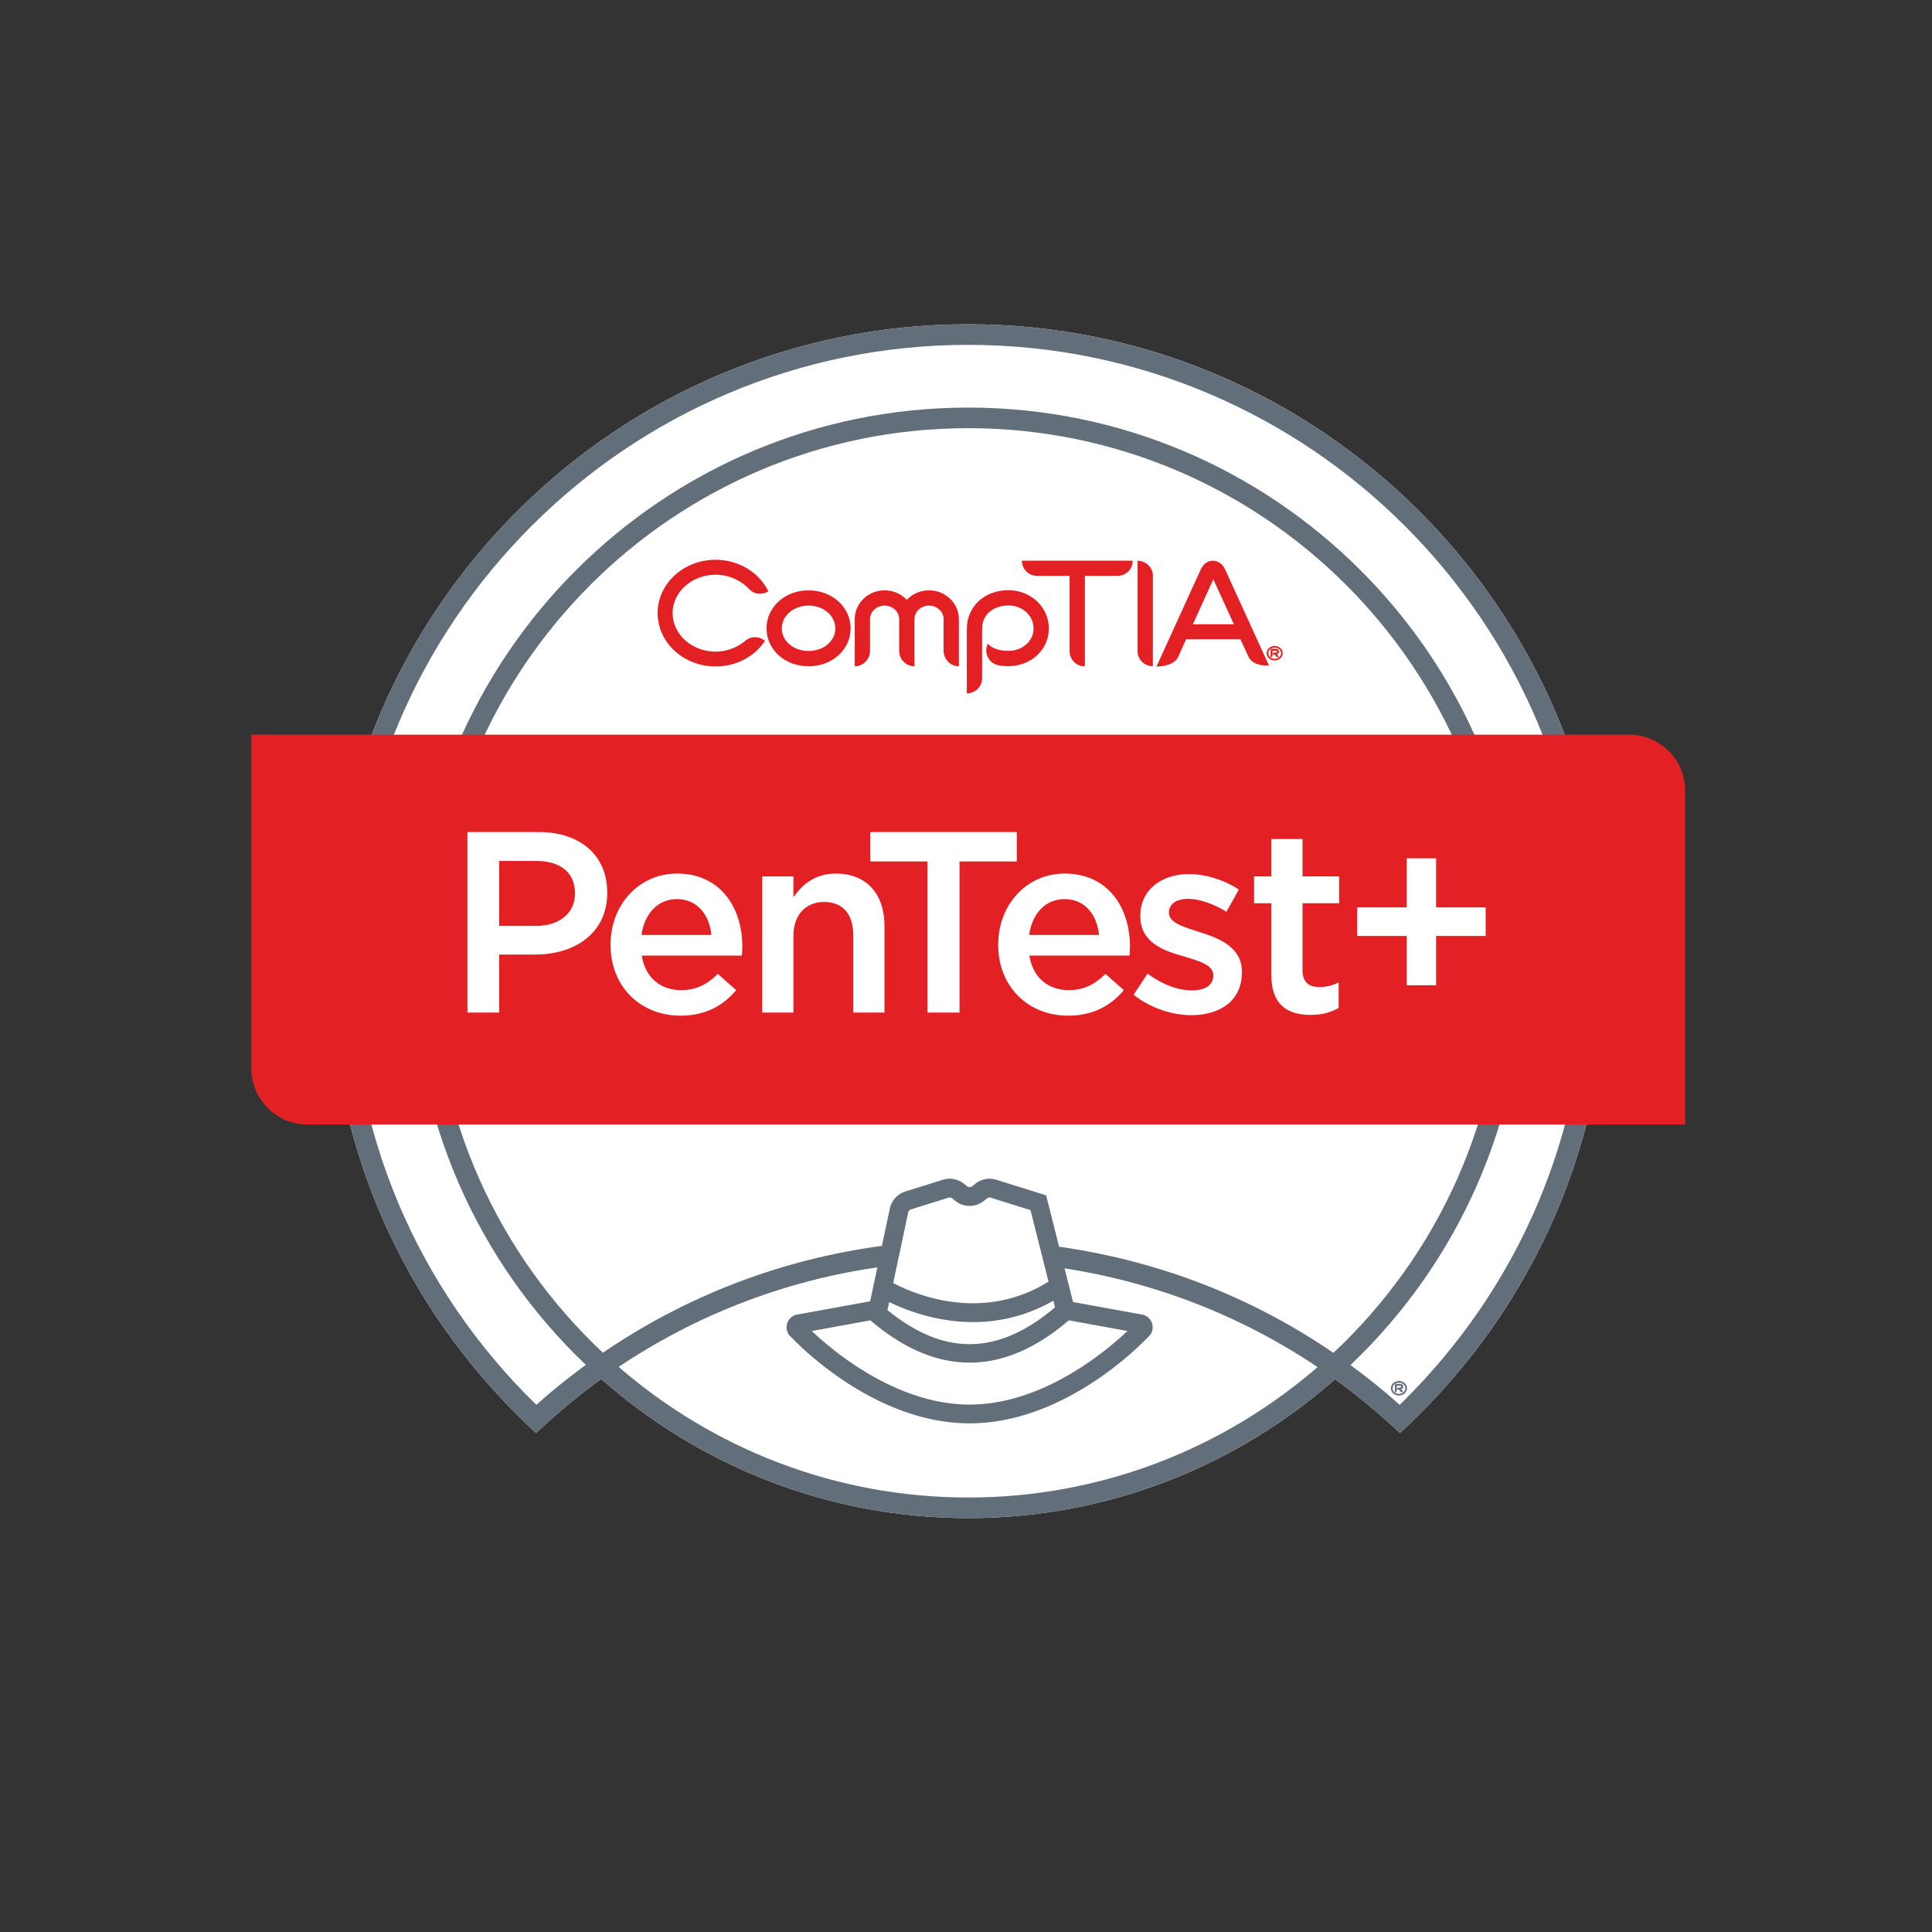
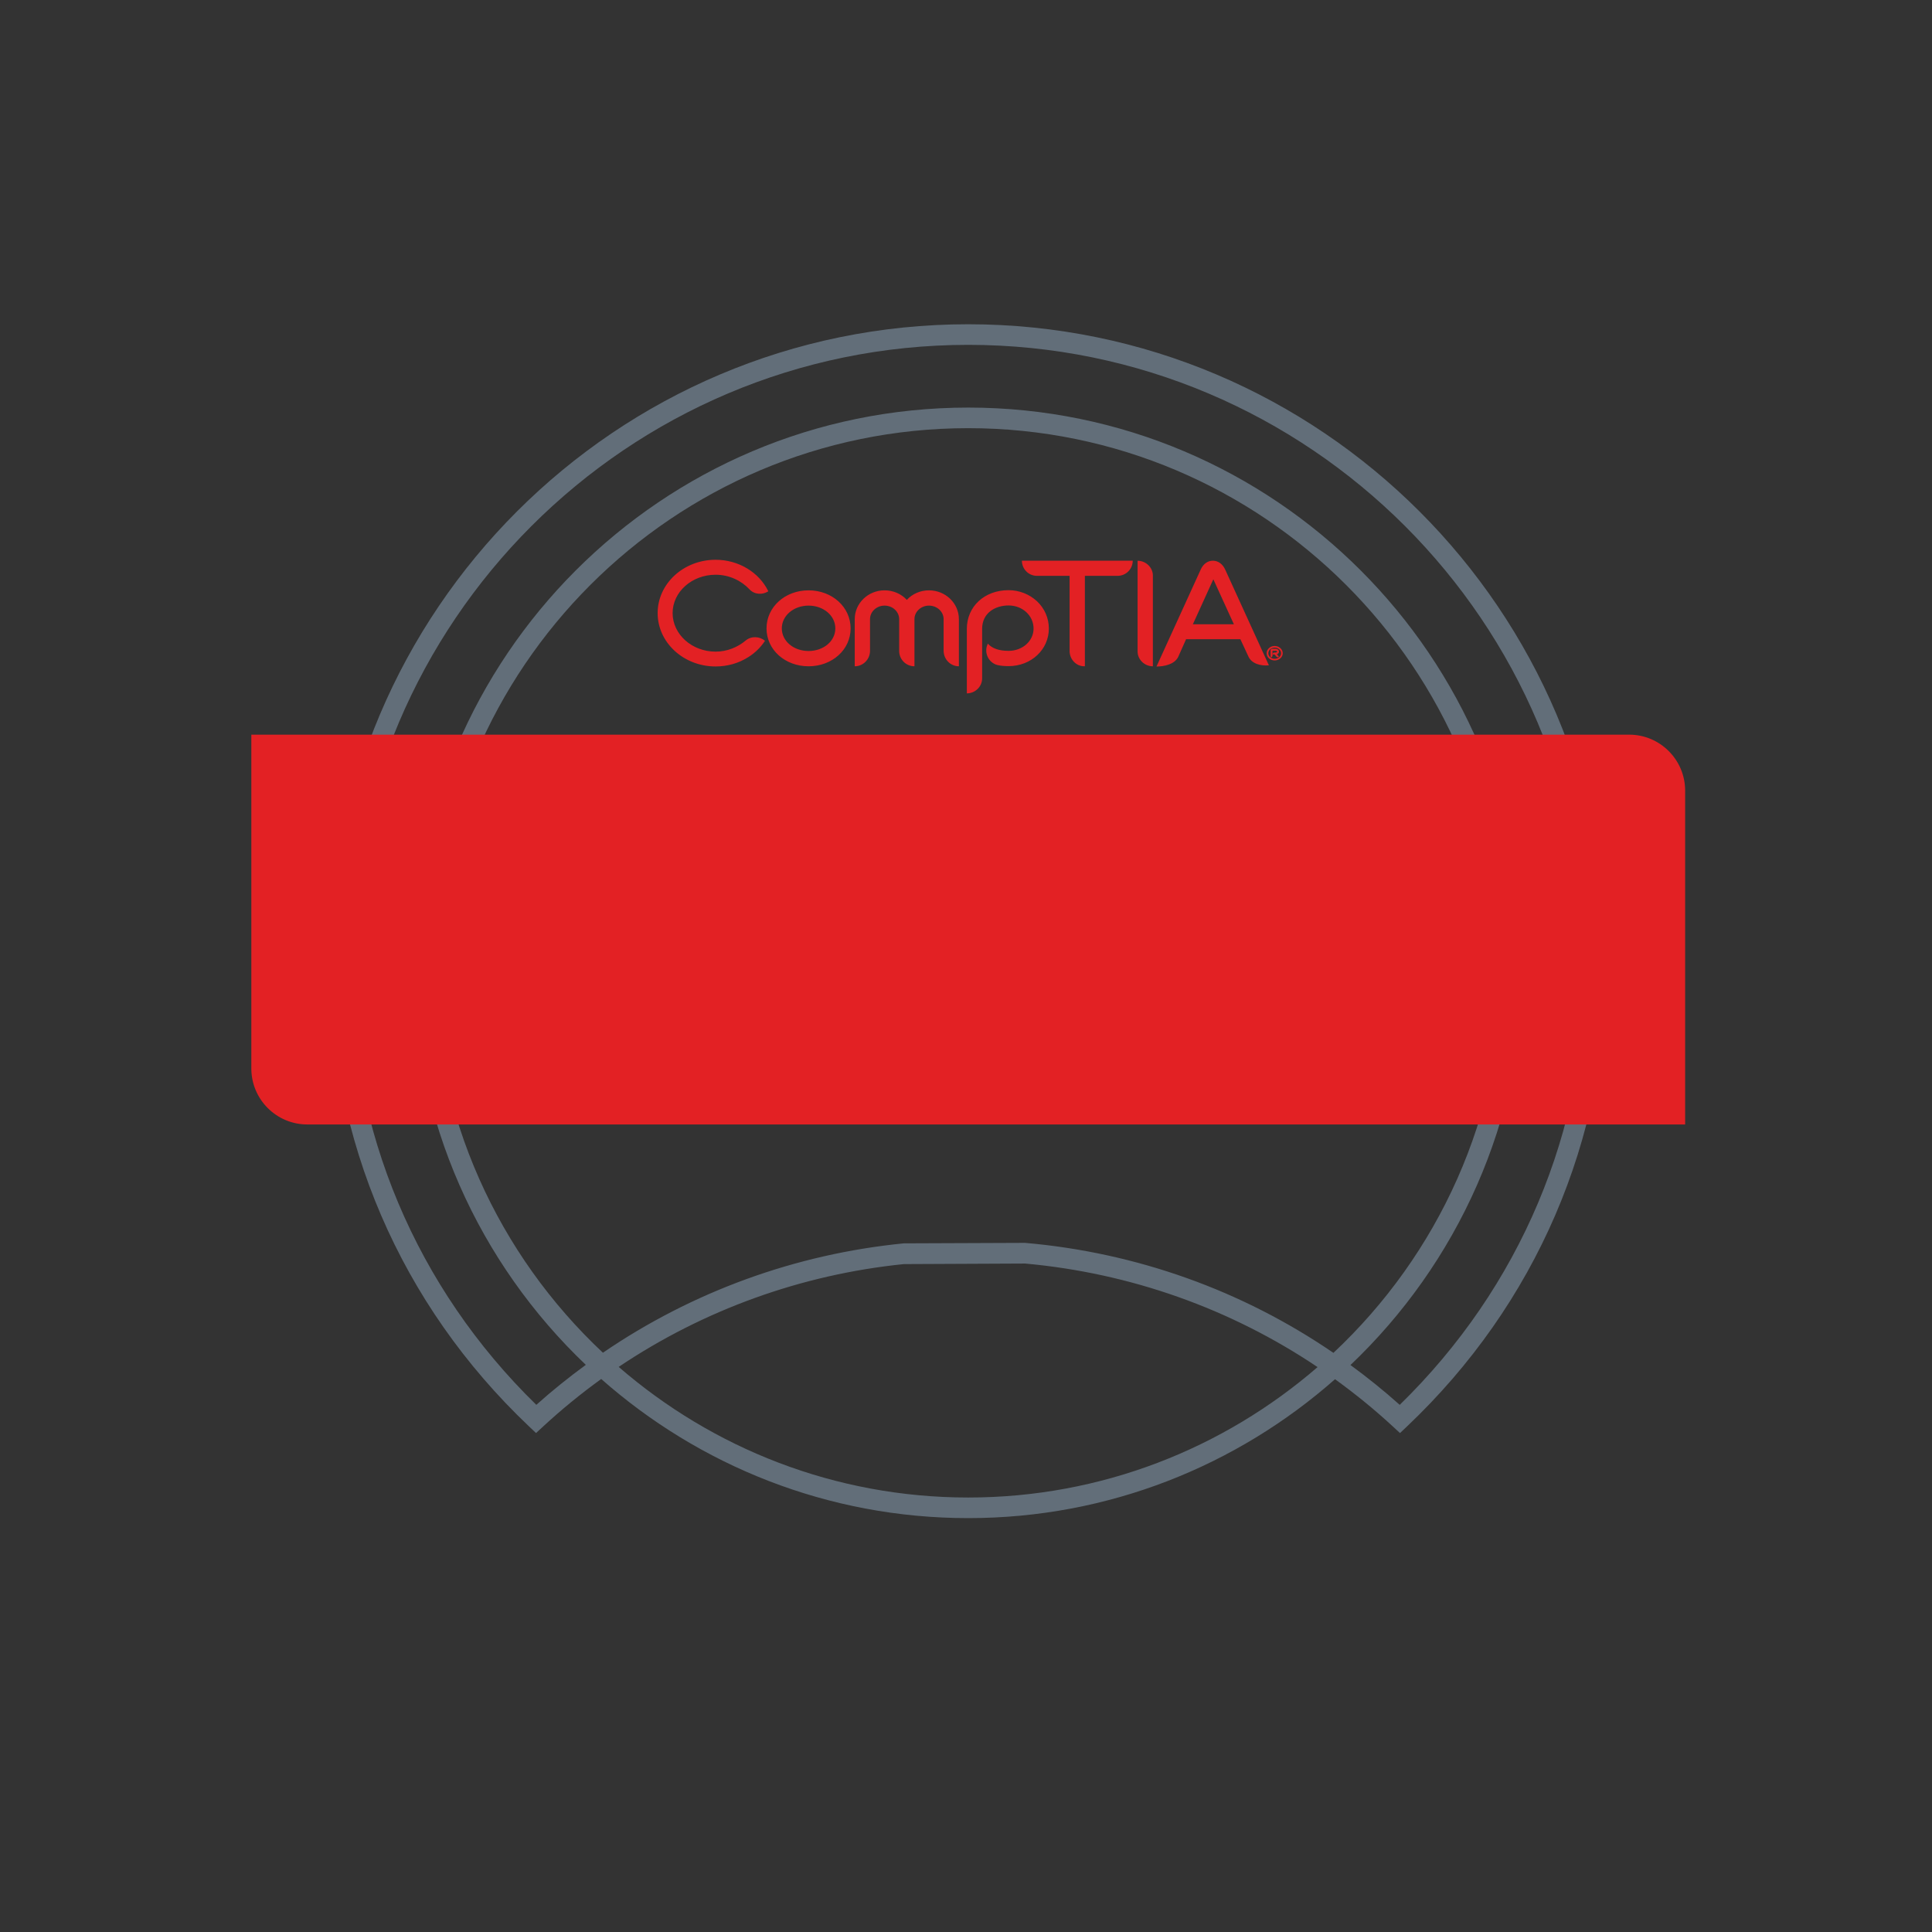
<svg xmlns="http://www.w3.org/2000/svg" width="384" height="384">
  <rect width="100%" height="100%" fill="#333333" stroke="none" />
-   <path d="M1446.95 2402.65c-526.208 0-954.317-428.11-954.317-954.32 0-264.64 105.824-510.67 297.969-692.771l10.453-9.918 10.582 9.781c27.625 25.527 56.64 49.187 86.82 71C1044.81 697.18 1236.82 618.52 1446.95 618.52c209.96 0 401.82 78.531 548.13 207.57 30.04-21.719 58.97-45.238 86.53-70.699l10.58-9.77 10.46 9.91c192.57 182.489 298.63 428.519 298.63 692.799 0 526.21-428.12 954.32-954.33 954.32" style="fill:#fff;fill-opacity:1;fill-rule:nonzero;stroke:none" transform="matrix(.133 0 0 -.133 0 384)" />
  <path d="M1208.35 1891.51c-35.21 0-62.84 24.74-62.84 56.62 0 31.9 27.63 56.88 62.84 56.88 35.21 0 62.82-24.98 62.82-56.88 0-31.88-27.61-56.62-62.82-56.62m0 90.66c-22.38 0-39.99-15-39.99-34.04s17.61-33.78 39.99-33.78c22.38 0 39.98 14.74 39.98 33.78s-17.6 34.04-39.98 34.04M1432.97 1891.51c-12.61 0-22.82 10.45-22.82 23.32v47.11c0 11.19-9.78 20.23-21.91 20.23-11.89 0-21.65-9.04-21.65-20.23v-70.43c-12.64 0-22.85 10.23-22.85 22.85v47.58c0 11.19-9.76 20.23-21.88 20.23-11.91 0-21.69-9.04-21.69-20.23v-47.37c0-12.61-10.2-23.06-22.83-23.06v70.43c0 23.79 19.99 43.07 44.52 43.07 13.29 0 25.21-5.46 33.3-14.28 8.08 8.82 20 14.28 33.08 14.28 24.74 0 44.73-19.28 44.73-43.07v-70.43M1507.22 1891.74c-5.96 0-11.67.46-16.91 1.67-11.9 3.34-18.81 15.69-15.69 27.61.46 1.42.94 2.84 1.43 4.03l.21.24c6.44-7.15 16.9-10.72 30.96-10.72 20.95 0 37.35 14.75 37.35 33.33 0 19.27-16.4 34.5-37.35 34.5-19.76 0-39.51-10.94-39.51-34.98v-74.01c0-12.37-10.46-22.38-22.85-22.38v96.39c0 33.32 26.19 57.83 62.36 57.83 15.95 0 30.92-5.95 42.34-16.41 11.46-10.71 17.86-25.25 17.86-40.94 0-31.43-26.41-56.16-60.2-56.16M1670.17 2026.68h-48.91v-135.16h-.95c-12.13 0-21.89 10.44-21.89 22.82v112.34h-48.92c-12.36 0-22.35 10.22-22.35 22.6h165.62c0-12.38-9.99-22.6-22.6-22.6M1865.78 1905.87l-12.14 26.08-81.15-.01-11.95-26.83c-5.67-10.79-20.74-13.96-32.27-13.96l66.16 145.04c3.74 8.32 10.4 13.08 18.13 13.08 7.69 0 14.55-4.76 18.31-13.08l65.39-143.28c-12.3-1.17-25.7 2.5-30.48 12.96m-50.63 119.84-32.49-71.39h61.26l-32.71 71.63 3.94-.24" style="fill:#e32124;fill-opacity:1;fill-rule:nonzero;stroke:none" transform="matrix(.133 0 0 -.133 0 384)" />
  <path d="M1119.87 2006.68c-12.37 13.08-30.46 21.64-50.46 21.64-35.44 0-64.25-25.69-64.25-57.34 0-31.65 28.81-57.58 64.25-57.58 16.91 0 32.85 6.42 44.98 16.65 8.34 6.91 20.7 6.41 28.81-.48-6.2-9.51-14.52-17.84-24.75-24.26-14.53-9.29-31.43-14.06-49.04-14.06-47.82 0-86.613 35.71-86.613 79.73.008 44.03 38.793 79.71 86.613 79.71 34.04 0 64.97-18.56 78.78-47.1-8.81-5.72-20.95-5-28.32 3.09M1904.89 1900.23c-6.63 0-12 4.84-12 10.78 0 5.94 5.37 10.87 12 10.87 6.62 0 12.03-4.93 12.03-10.87 0-5.94-5.41-10.78-12.03-10.78m0 19.12c-5.27 0-9.49-3.74-9.49-8.34 0-4.59 4.22-8.33 9.49-8.33 5.29 0 9.58 3.74 9.58 8.33 0 4.6-4.29 8.34-9.58 8.34m4.44-9.35c-.32-.2-.7-.35-1.11-.46 0 0 .74-.91 3.01-3.62l-.42-.36c-.97-.79-2.41-.67-3.21.26-2.51 2.98-2.77 3.35-2.77 3.35h-2.88v.83c.12 1.06 1.06 2 2.23 2h1.39c1 0 1.76.18 2.27.48.44.19.56.5.56.94 0 .35 0 1.34-2.83 1.34h-3.92v-7.5c0-1.2-1.03-2.19-2.31-2.19h-.56v10.43c.05 1.16 1.01 2.07 2.21 2.13h4.58c5.16 0 5.72-2.94 5.72-4.21 0-1.49-.76-2.71-1.96-3.42M1700.04 2049.21v-135.58c0-12.14 10.47-22.14 22.84-22.14v135.6c0 12.12-10.49 22.12-22.84 22.12" style="fill:#e32124;fill-opacity:1;fill-rule:nonzero;stroke:none" transform="matrix(.133 0 0 -.133 0 384)" />
  <path d="M2091.77 787.77c-23.63 21.191-48.25 40.929-73.6 59.519 159.11 151.27 258.59 364.691 258.59 601.041 0 457.55-372.26 829.8-829.81 829.8-457.548 0-829.798-372.25-829.798-829.8 0-236.21 99.371-449.51 258.301-600.771-25.492-18.668-50.254-38.5-73.973-59.758C622.047 963 523.414 1196.99 523.414 1448.33c0 509.24 414.301 923.54 923.536 923.54 509.24 0 923.55-414.3 923.55-923.54 0-250.99-98.87-484.99-278.73-660.56zm-559.88 211.191c157.2-14.231 307.08-67.332 437.11-154.762-140.14-121.277-322.6-194.898-522.05-194.898-199.6 0-382.19 73.738-522.384 195.187 126.834 85.184 272.884 138.024 426.064 153.633m0 31.009c-161.95-15.99-316.26-72.31-449.618-163.45-155.59 145.88-253.078 353.04-253.078 582.65 0 440.59 358.436 799.03 799.016 799.03 440.59 0 799.03-358.44 799.03-799.03 0-229.72-97.58-436.96-253.3-582.861-136.53 93.48-294.67 149.921-460.79 164.381m-84.94 1372.8c-526.208 0-954.317-428.11-954.317-954.32 0-264.64 105.824-510.67 297.969-692.771l10.453-9.918 10.582 9.781c27.625 25.527 56.64 49.187 86.82 71C1044.81 697.18 1236.82 618.52 1446.95 618.52c209.96 0 401.82 78.531 548.13 207.57 30.04-21.719 58.97-45.238 86.53-70.699l10.58-9.77 10.46 9.91c192.57 182.489 298.63 428.519 298.63 692.799 0 526.21-428.12 954.32-954.33 954.32" style="fill:#626e79;fill-opacity:1;fill-rule:nonzero;stroke:none" transform="matrix(.133 0 0 -.133 0 384)" />
  <path d="M2434.66 1789.33H375.598v-498.9c0-46.12 37.523-83.64 83.644-83.64H2518.31v498.88c0 46.13-37.53 83.66-83.65 83.66" style="fill:#e32124;fill-opacity:1;fill-rule:nonzero;stroke:none" transform="matrix(.133 0 0 -.133 0 384)" />
-   <path d="m1704.37 908.879-108.57 19.723c-1.19.269-2.36-.043-3.43-.582-.08.57-.15 1.152-.29 1.718l-40.38 160.112-66.98 20.93c-6.17 1.93-12.89.72-18-3.23l-5.61-4.34a19.81 19.81 0 0 0-24.2 0l-5.6 4.34a19.783 19.783 0 0 1-18 3.23l-56.33-17.61a19.756 19.756 0 0 1-13.31-14.16l-32.91-154.959c-1.32 1.129-2.63 2.199-3.95 3.347a5.22 5.22 0 0 1-4.59 1.204l-108.56-19.723c-4.76-1.039-5.69-7.418-1.41-9.77 0 0 115.27-124.949 256.76-124.949 141.5 0 256.77 124.949 256.77 124.949 4.27 2.352 3.35 8.731-1.41 9.77" style="fill:#fff;fill-opacity:1;fill-rule:evenodd;stroke:none" transform="matrix(.133 0 0 -.133 0 384)" />
-   <path d="M1319.05 962.711s131.9-83.09 259.84 0" style="fill:#fff;fill-opacity:1;fill-rule:evenodd;stroke:none" transform="matrix(.133 0 0 -.133 0 384)" />
-   <path d="M1449.01 788.18c-109.81 0-204.96 80.672-235.9 109.968l87.65 15.942c98.4-84.281 198.11-84.27 296.51 0l7.05-1.289 80.6-14.653c-30.94-29.289-126.09-109.968-235.91-109.968Zm-120.21 153.3c23.81-11.691 69.97-30.019 125.59-30.019 37.07 0 78.3 8.219 119.77 31.98l2.52-9.98c-85.32-71.93-165.33-73.301-250.44-4.07zm28.49 134.19a5.784 5.784 0 0 0 3.87 4.12l56.33 17.6c.56.18 1.14.26 1.71.26 1.26 0 2.51-.41 3.52-1.19l5.61-4.34c12.18-9.42 29.19-9.42 41.37 0l5.59 4.34a5.778 5.778 0 0 0 5.25.93l59.47-18.59 26.97-106.929c-101.07-62.562-202.76-17.641-232.15-2zm365.05-169.17c-1.17 8.059-7.07 14.379-15.46 16.18l-103.29 18.769-40.21 159.451-74.48 23.27c-10.52 3.27-22.03 1.23-30.77-5.53l-5.6-4.33a5.748 5.748 0 0 0-7.03 0l-5.61 4.33a33.853 33.853 0 0 1-30.77 5.53l-56.33-17.6c-11.23-3.51-19.94-12.79-22.84-24.64l-29.61-139.469c-.21-.039-.42-.012-.62-.051l-109.02-19.82c-7.95-1.711-13.84-8.031-15.02-16.09-1.03-7.09 1.83-13.922 7.41-18.129 13.28-14 125.93-128.23 265.92-128.23s252.65 114.23 265.93 128.23c5.57 4.207 8.44 11.039 7.4 18.129M2090.59 801.75c-6.64 0-12.02 4.84-12.02 10.789 0 5.93 5.38 10.859 12.02 10.859 6.61 0 12.02-4.929 12.02-10.859 0-5.949-5.41-10.789-12.02-10.789m0 19.121c-5.28 0-9.51-3.742-9.51-8.332 0-4.598 4.23-8.34 9.51-8.34 5.27 0 9.57 3.742 9.57 8.34 0 4.59-4.3 8.332-9.57 8.332m4.42-9.359c-.31-.192-.68-.34-1.09-.453 0 0 .72-.899 2.99-3.618l-.42-.363c-.95-.777-2.41-.668-3.21.254-2.5 2.988-2.76 3.359-2.76 3.359h-2.87v.821c.1 1.078 1.04 2.008 2.21 2.008h1.39c1.01 0 1.78.179 2.28.48.43.191.55.5.55.941 0 .348 0 1.34-2.83 1.34h-3.92v-7.5c0-1.199-1.03-2.191-2.3-2.191h-.57v10.43c.05 1.16 1.02 2.07 2.21 2.128h4.58c5.17 0 5.72-2.937 5.72-4.207 0-1.492-.76-2.711-1.96-3.429" style="fill:#626e79;fill-opacity:1;fill-rule:nonzero;stroke:none" transform="matrix(.133 0 0 -.133 0 384)" />
-   <path d="M801.055 1503.5c35.843 0 58.199 20.05 58.199 48.18v.77c0 31.61-22.738 48.18-58.199 48.18h-55.117v-97.13zm-102.532 140.3h106.383c63.215 0 102.528-35.85 102.528-90.19v-.77c0-60.52-48.567-92.12-107.922-92.12h-53.574v-86.73h-47.415v269.81M1063.14 1490.01c-3.08 30.06-20.81 53.57-51.65 53.57-28.517 0-48.56-21.96-52.799-53.57zm-150.702-15.03v.77c0 58.2 41.238 105.99 99.442 105.99 64.75 0 97.51-50.87 97.51-109.46 0-4.24-.38-8.48-.77-13.11H959.07c5.016-33.14 28.528-51.64 58.59-51.64 22.74 0 38.93 8.48 55.12 24.28l27.37-24.28c-19.28-23.13-45.87-38.16-83.26-38.16-58.968 0-104.452 42.78-104.452 105.61M1139.07 1577.51h46.64v-31.23c13.1 18.89 31.99 35.46 63.59 35.46 45.87 0 72.47-30.83 72.47-77.85v-129.9h-46.64v115.63c0 31.61-15.8 49.73-43.56 49.73-26.98 0-45.86-18.89-45.86-50.5v-114.86h-46.64v203.52M1386.13 1599.86h-85.56v43.94h218.92v-43.94h-85.56v-225.87h-47.8v225.87M1642.44 1490.01c-3.08 30.06-20.82 53.57-51.65 53.57-28.52 0-48.56-21.96-52.8-53.57zm-150.7-15.03v.77c0 58.2 41.24 105.99 99.43 105.99 64.76 0 97.52-50.87 97.52-109.46 0-4.24-.38-8.48-.77-13.11h-149.55c5.01-33.14 28.52-51.64 58.58-51.64 22.75 0 38.94 8.48 55.13 24.28l27.36-24.28c-19.27-23.13-45.87-38.16-83.25-38.16-58.97 0-104.45 42.78-104.45 105.61M1694.07 1400.59l20.82 31.61c22.36-16.57 45.87-25.06 66.68-25.06 20.04 0 31.6 8.49 31.6 21.97v.77c0 15.8-21.58 21.2-45.47 28.52-30.07 8.48-63.6 20.82-63.6 59.75v.77c0 38.54 31.99 62.05 72.46 62.05 25.44 0 53.19-8.86 74.78-23.12l-18.51-33.15c-19.66 11.95-40.47 19.27-57.43 19.27-18.11 0-28.52-8.48-28.52-20.04v-.77c0-15.03 21.97-21.2 45.86-28.91 29.69-9.25 63.22-22.74 63.22-59.36v-.77c0-42.78-33.15-63.98-75.55-63.98-28.91 0-60.9 10.41-86.34 30.45M1899.89 1430.27v107.15h-25.82v40.09h25.82v55.88h46.64v-55.88h54.74v-40.09h-54.74v-99.83c0-18.12 9.25-25.44 25.06-25.44 10.4 0 19.65 2.31 28.91 6.94v-38.16c-11.56-6.55-24.29-10.4-42.01-10.4-34.31 0-58.6 15.03-58.6 59.74M2102.25 1488.47h-74.01v42.78h74.01v73.24h43.93v-73.24h74.01v-42.78h-74.01v-73.62h-43.93v73.62" style="fill:#fff;fill-opacity:1;fill-rule:nonzero;stroke:none" transform="matrix(.133 0 0 -.133 0 384)" />
</svg>